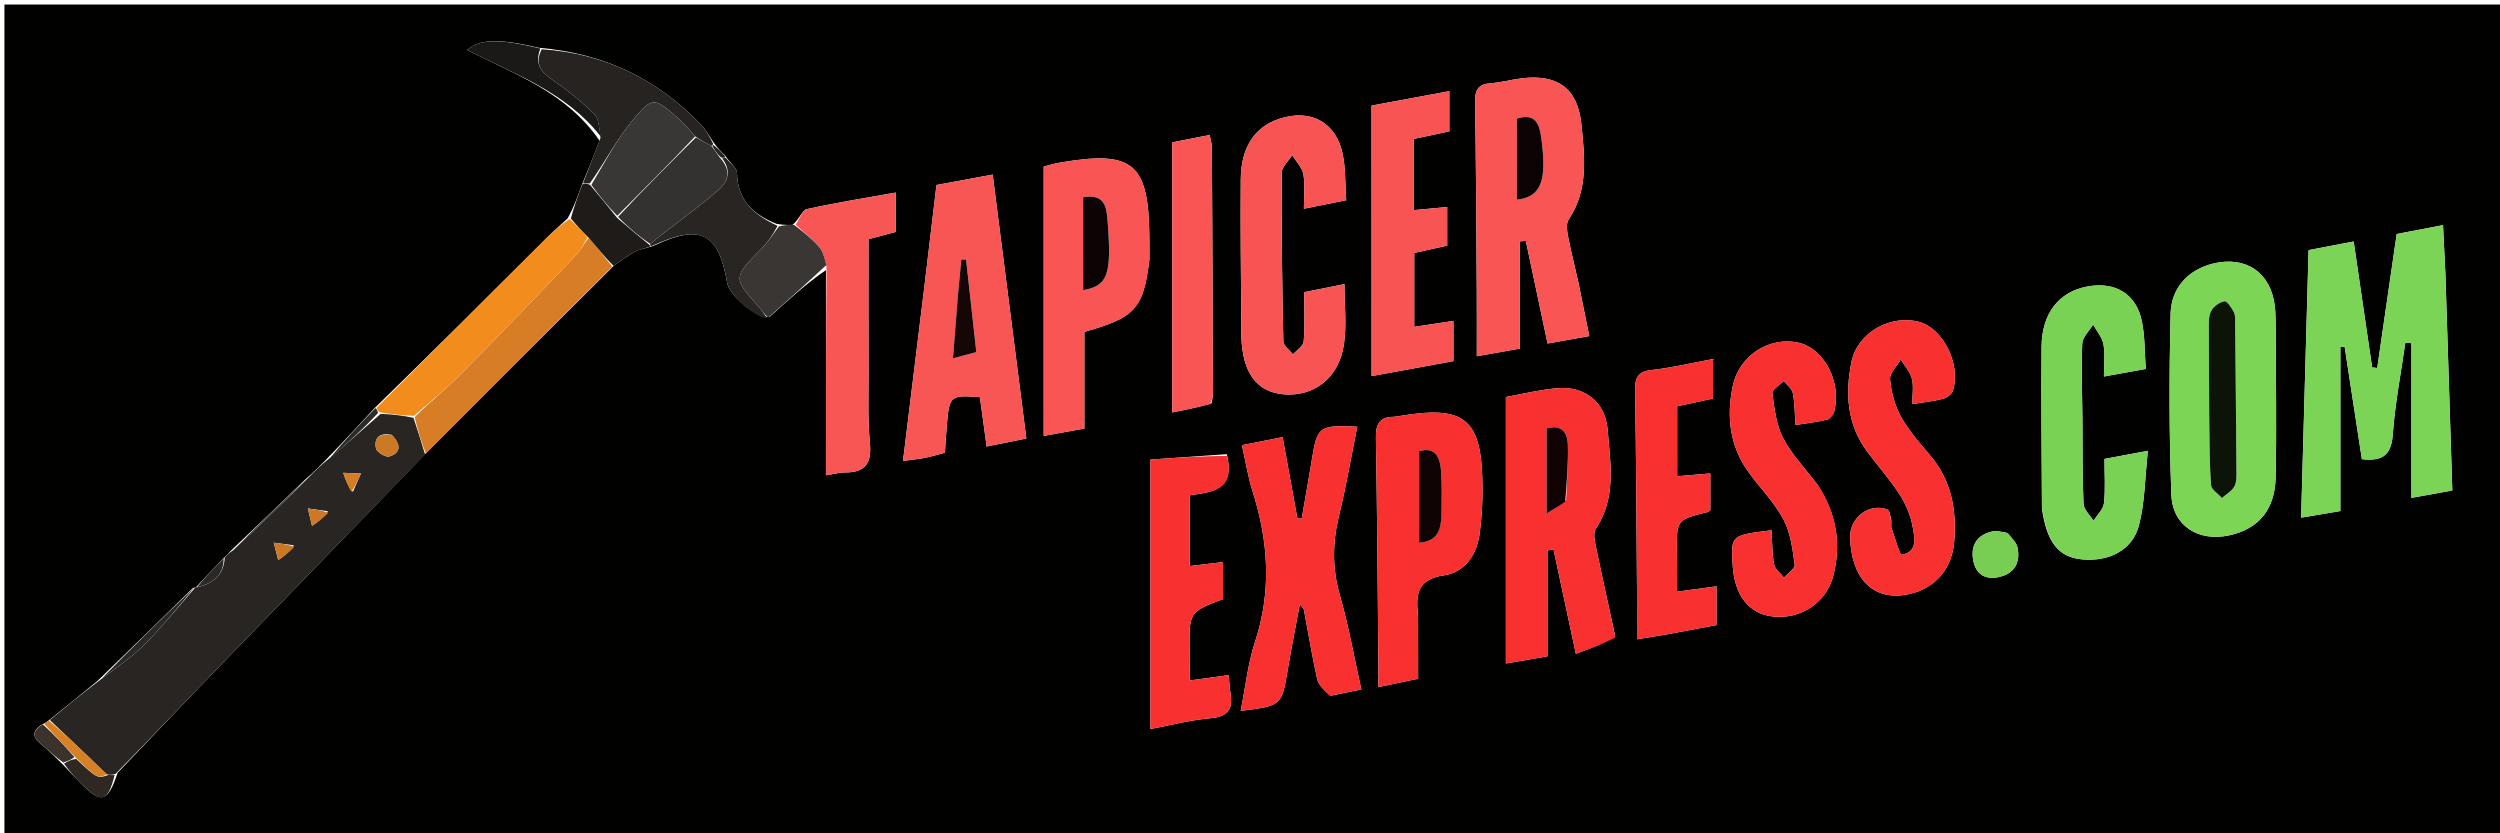
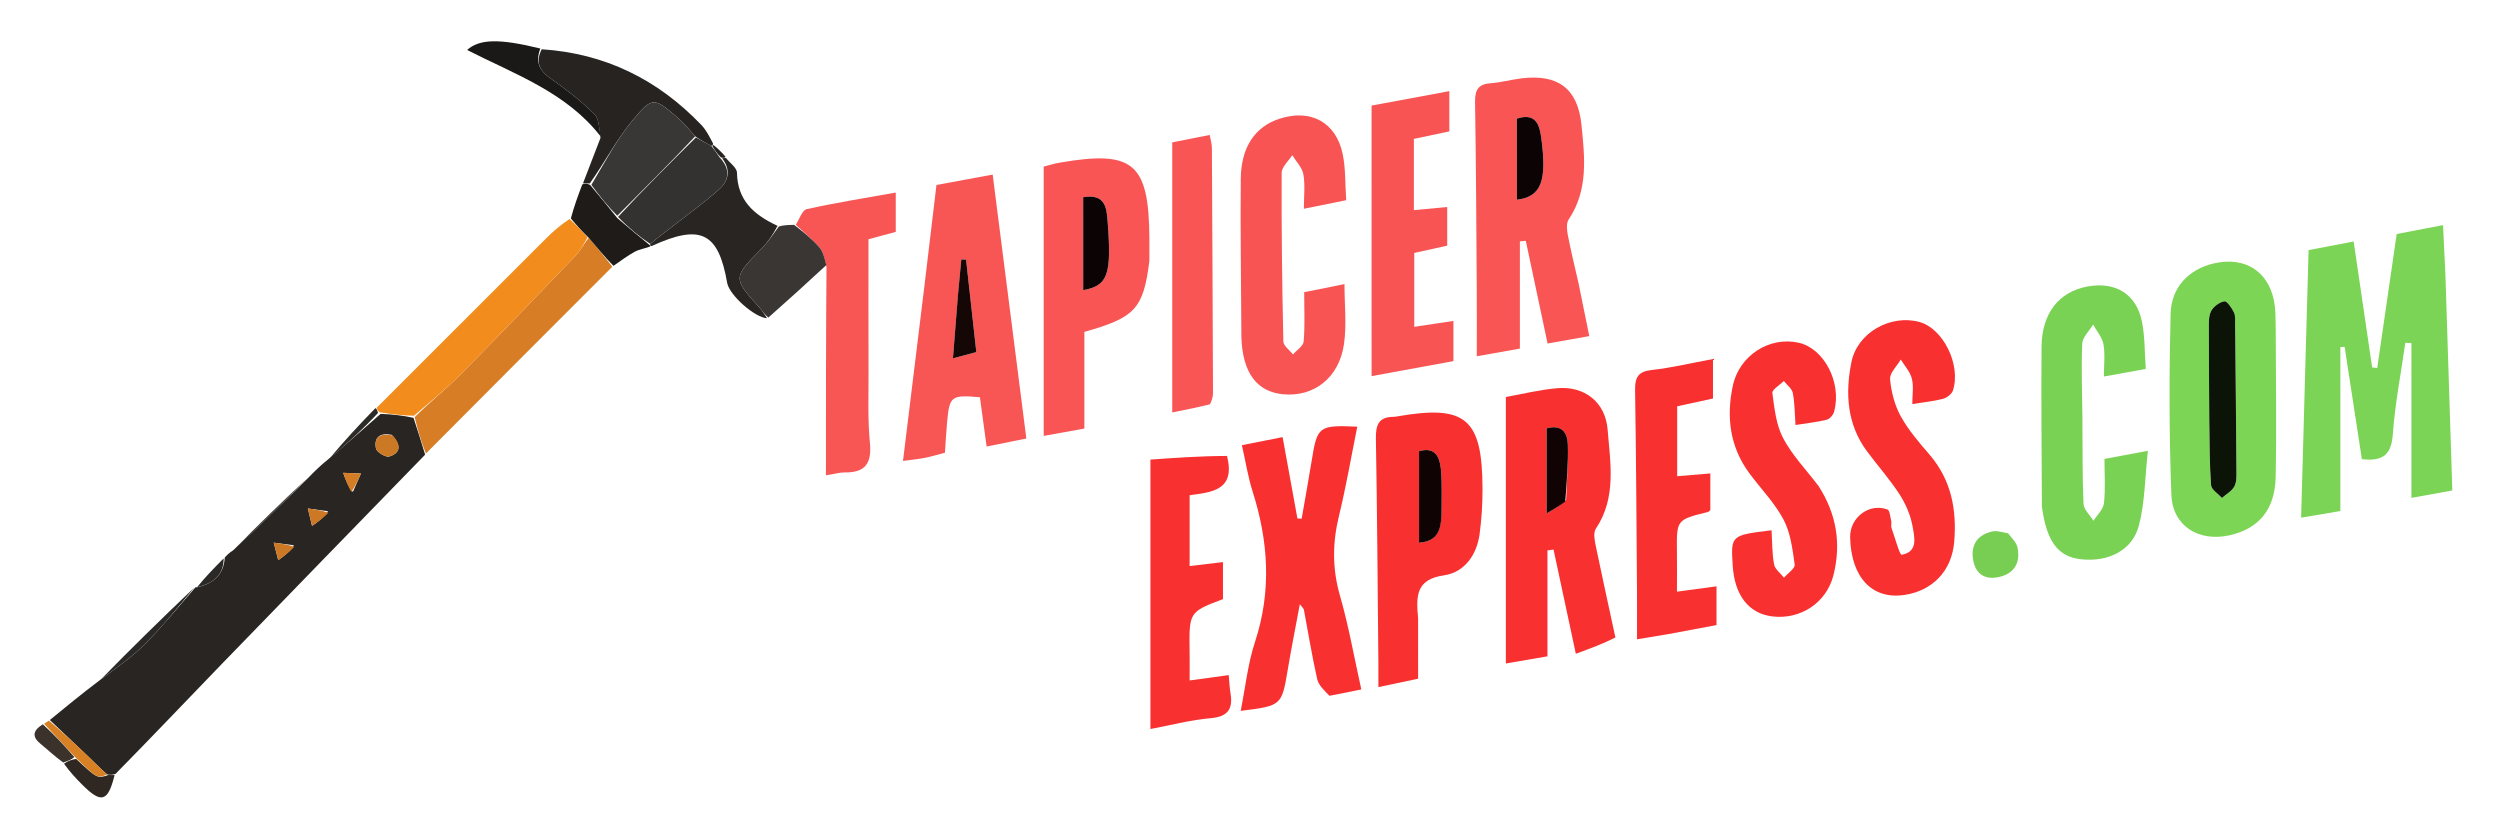
<svg xmlns="http://www.w3.org/2000/svg" version="1.1" id="Layer_1" x="0px" y="0px" width="100%" viewBox="0 0 600 200" enable-background="new 0 0 600 200" xml:space="preserve">
-   <path fill="#010100" opacity="1" stroke="none" d=" M393,201   C262.041,201 131.582,201 1.061,201   C1.061,134.395 1.061,67.79 1.061,1.092   C200.876,1.092 400.752,1.092 600.814,1.092   C600.814,67.666 600.814,134.333 600.814,201   C531.79,201 462.645,201 393,201  M9.964,173.946   C7.786,175.39 7.673,176.856 9.764,178.552   C11.528,179.983 13.165,181.57 15.227,183.647   C16.727,185.206 18.202,186.79 19.73,188.32   C24.328,192.926 25.91,192.468 28.227,185.481   C36.504,176.825 44.736,168.126 53.066,159.522   C69.359,142.694 85.707,125.917 102.414,108.566   C117.262,93.712 132.111,78.858 147.504,63.595   C149.117,62.517 150.664,61.316 152.367,60.405   C153.485,59.807 154.828,59.629 156.776,59.032   C168.179,53.654 172.415,55.77 174.521,67.896   C175.028,70.819 181.174,76.259 184.719,76.053   C189.184,71.997 193.649,67.942 198.224,64.833   C198.224,81.111 198.224,97.389 198.224,114.076   C200.491,113.712 201.602,113.368 202.708,113.384   C207.642,113.456 209.261,111.221 208.779,106.291   C208.23,100.674 208.467,94.977 208.447,89.314   C208.411,78.683 208.437,68.052 208.437,57.411   C210.795,56.78 212.988,56.192 214.979,55.659   C214.979,52.397 214.979,49.479 214.979,46.213   C207.585,47.539 200.544,48.652 193.601,50.2   C192.503,50.444 191.844,52.652 190.188,53.983   C189.129,53.998 188.07,54.012 186.379,53.723   C180.809,51.502 176.997,48.043 176.875,41.457   C176.852,40.255 175.147,39.084 173.999,37.283   C173.091,36.419 172.184,35.555 171.147,34.012   C170.212,32.66 169.438,31.153 168.315,29.98   C157.867,19.063 145.18,12.808 129.338,11.469   C119.785,9.222 115.124,9.334 112.097,11.994   C123.538,17.819 135.924,22.146 143.897,33.77   C142.57,37.182 141.243,40.593 139.577,44.532   C138.671,47.067 137.765,49.602 136.263,52.389   C134.565,53.96 132.813,55.477 131.176,57.11   C117.575,70.678 103.994,84.268 89.804,98.044   C86.136,102.011 82.468,105.978 78.279,110.286   C76.829,111.766 75.38,113.245 73.308,115.027   C67.467,120.664 61.625,126.301 55.346,132.237   C54.879,132.763 54.412,133.289 53.402,134.215   C51.246,136.457 49.09,138.699 47.007,140.969   C47.007,140.969 46.945,140.919 46.298,141.121   C38.837,148.425 31.375,155.729 23.389,163.421   C19.578,166.549 15.767,169.677 11.477,173.074   C11.18,173.287 10.884,173.499 9.964,173.946  M586.893,65.541   C586.71,61.805 586.527,58.069 586.329,54.03   C582.115,54.837 578.734,55.485 575.207,56.161   C573.627,67.037 572.081,77.676 570.535,88.316   C570.128,88.273 569.72,88.23 569.313,88.186   C567.851,78.217 566.388,68.248 564.878,57.956   C561.018,58.696 557.642,59.342 554.058,60.029   C553.462,81.393 552.873,102.497 552.267,124.241   C555.771,123.649 558.759,123.143 561.687,122.648   C561.687,109.21 561.687,96.252 561.687,83.294   C562.03,83.279 562.373,83.264 562.716,83.25   C564.111,92.345 565.506,101.44 566.849,110.198   C572.248,110.832 573.947,108.814 574.287,104.126   C574.819,96.805 576.238,89.547 577.281,82.263   C577.766,82.292 578.252,82.32 578.737,82.349   C578.737,94.574 578.737,106.799 578.737,119.486   C582.457,118.816 585.354,118.294 588.558,117.716   C588.004,100.437 587.46,83.48 586.893,65.541  M378.794,67.674   C377.943,63.947 377.012,60.235 376.288,56.484   C376.05,55.25 375.866,53.588 376.48,52.674   C381.265,45.556 380.325,37.625 379.544,29.91   C378.658,21.159 373.813,17.74 365.142,18.805   C362.669,19.109 360.233,19.795 357.757,19.974   C354.753,20.192 353.968,21.616 354.015,24.499   C354.258,39.648 354.321,54.801 354.425,69.952   C354.459,74.904 354.431,79.857 354.431,85.5   C358.209,84.83 361.208,84.298 364.772,83.666   C364.772,74.872 364.772,66.406 364.772,57.941   C365.245,57.89 365.718,57.839 366.191,57.788   C367.914,65.912 369.638,74.037 371.421,82.444   C374.98,81.811 378.028,81.268 381.427,80.662   C380.533,76.282 379.739,72.395 378.794,67.674  M387.636,152.594   C386.08,145.445 384.481,138.305 383.007,131.14   C382.722,129.756 382.342,127.881 382.999,126.897   C388.006,119.404 386.473,111.129 385.831,103.107   C385.301,96.499 380.285,92.608 373.755,93.164   C369.53,93.524 365.364,94.575 361.407,95.275   C361.407,116.784 361.407,137.72 361.407,159.234   C364.907,158.633 367.904,158.118 371.387,157.519   C371.387,148.73 371.387,140.413 371.387,132.095   C371.874,132.029 372.362,131.963 372.849,131.897   C374.575,139.96 376.3,148.023 378.201,156.906   C381.859,155.561 384.809,154.476 387.636,152.594  M546.17,78.628   C546.112,76.964 546.161,75.288 545.979,73.637   C545.076,65.48 539.064,61.311 531.11,63.267   C525.337,64.686 521.09,68.926 520.939,75.344   C520.597,89.816 520.575,104.318 521.133,118.78   C521.422,126.252 527.68,130.082 535,128.486   C541.996,126.961 545.984,122.394 546.154,114.571   C546.408,102.918 546.191,91.254 546.17,78.628  M221.809,69.134   C220.122,82.881 218.436,96.628 216.718,110.626   C219.11,110.296 220.605,110.164 222.067,109.867   C223.644,109.546 225.19,109.07 226.783,108.653   C226.964,106.047 227.085,103.729 227.293,101.42   C227.871,95.022 228.233,94.746 235.179,95.334   C235.696,99.131 236.221,102.987 236.79,107.165   C240.212,106.474 243.065,105.898 246.321,105.24   C243.61,83.99 240.95,63.134 238.24,41.898   C233.495,42.777 229.303,43.554 224.752,44.397   C223.791,52.438 222.846,60.34 221.809,69.134  M319.496,166.953   C321.747,166.489 323.998,166.024 326.714,165.464   C324.999,157.767 323.687,150.242 321.588,142.944   C319.726,136.47 319.775,130.269 321.354,123.801   C323.075,116.75 324.296,109.577 325.746,102.402   C316.49,101.992 316.144,102.284 314.804,110.568   C314.052,115.216 313.203,119.848 312.398,124.488   C312.058,124.47 311.718,124.452 311.378,124.435   C310.211,118.026 309.045,111.618 307.823,104.906   C304.368,105.593 301.36,106.19 298.054,106.847   C298.967,110.868 299.524,114.486 300.62,117.933   C304.44,129.947 305.209,141.871 301.196,154.075   C299.473,159.315 298.904,164.934 297.764,170.609   C307.651,169.368 307.61,169.361 309.085,160.569   C309.928,155.542 310.931,150.542 311.96,145.008   C312.605,145.858 312.882,146.061 312.928,146.307   C313.981,151.868 314.886,157.461 316.123,162.979   C316.452,164.444 317.789,165.684 319.496,166.953  M297.922,79.352   C297.925,79.852 297.918,80.352 297.933,80.851   C298.183,89.373 301.563,94.018 307.95,94.622   C315.31,95.318 321.357,90.712 322.548,82.634   C323.234,77.986 322.673,73.154 322.673,68.183   C319.313,68.857 316.27,69.469 313.006,70.124   C313.006,74.317 313.203,78.152 312.882,81.943   C312.789,83.047 311.216,84.026 310.321,85.062   C309.515,84.023 308.029,82.998 308.005,81.941   C307.708,68.459 307.54,54.973 307.598,41.488   C307.604,40.067 309.253,38.652 310.14,37.235   C311.07,38.763 312.518,40.2 312.811,41.842   C313.264,44.39 312.93,47.078 312.93,50.099   C316.537,49.371 319.577,48.757 323.088,48.048   C322.818,44.137 322.974,40.441 322.236,36.932   C320.628,29.298 314.535,26.073 307.085,28.494   C301.217,30.402 297.863,35.268 297.787,42.926   C297.669,54.746 297.858,66.568 297.922,79.352  M453.925,124.783   C453.625,123.919 453.538,122.486 452.992,122.281   C448.6,120.638 443.92,124.221 444.034,128.978   C444.264,138.586 449.302,143.937 457.04,142.792   C463.845,141.785 468.422,136.998 469.008,130.063   C469.66,122.337 468.318,115.174 463.046,109.061   C460.551,106.167 457.997,103.206 456.171,99.89   C454.71,97.236 453.885,94.036 453.62,91.005   C453.489,89.518 455.269,87.863 456.184,86.284   C457.107,87.805 458.431,89.225 458.847,90.873   C459.312,92.716 458.953,94.766 458.953,96.977   C461.812,96.515 464.132,96.3 466.35,95.704   C467.276,95.456 468.446,94.545 468.718,93.686   C470.68,87.476 466.306,78.785 460.614,77.259   C453.738,75.415 445.783,79.796 444.344,86.899   C442.826,94.396 443.263,101.861 448.116,108.368   C450.703,111.837 453.604,115.095 455.94,118.72   C457.417,121.014 458.561,123.733 459.033,126.406   C459.482,128.951 460.378,132.48 456.382,133.141   C455.935,133.215 454.757,128.944 453.95,126.677   C453.844,126.381 453.933,126.016 453.925,124.783  M436.224,116.353   C433.408,112.644 430.077,109.205 427.942,105.139   C426.265,101.946 425.857,98.004 425.367,94.331   C425.257,93.507 427.152,92.415 428.124,91.446   C428.872,92.401 430.069,93.269 430.276,94.33   C430.742,96.72 430.718,99.205 430.919,102.002   C433.62,101.572 436.079,101.313 438.454,100.72   C439.175,100.54 440.002,99.527 440.209,98.745   C442.049,91.771 437.771,83.61 431.672,82.249   C424.694,80.692 417.437,85.274 415.879,92.585   C414.295,100.018 415.133,107.165 419.779,113.49   C422.535,117.243 425.905,120.648 428.055,124.71   C429.745,127.904 430.208,131.833 430.724,135.505   C430.851,136.413 429.064,137.589 428.157,138.642   C427.329,137.583 425.991,136.618 425.775,135.447   C425.284,132.775 425.342,130.002 425.177,127.265   C415.392,128.459 415.392,128.459 415.847,135.73   C416.292,142.86 419.685,147.233 425.317,147.935   C432.092,148.779 438.389,144.681 440.047,137.976   C441.884,130.551 440.841,123.461 436.224,116.353  M275.865,62.191   C275.861,60.529 275.864,58.866 275.853,57.203   C275.733,39.14 272.019,35.99 254.372,39.027   C252.946,39.273 251.555,39.714 250.488,39.98   C250.488,61.628 250.488,82.844 250.488,104.616   C254.06,103.972 257.055,103.431 260.251,102.854   C260.251,94.767 260.251,87.163 260.251,79.65   C272.454,76.216 274.395,74.126 275.865,62.191  M490.069,122.09   C491.209,130.101 493.993,133.667 499.554,134.238   C506.065,134.907 511.794,132.079 513.346,126.091   C514.79,120.519 514.791,114.573 515.493,108.195   C511.197,108.996 508.283,109.54 505.072,110.139   C505.072,113.825 505.329,117.33 504.952,120.765   C504.789,122.247 503.314,123.586 502.435,124.989   C501.6,123.629 500.102,122.298 500.042,120.904   C499.746,114.094 499.84,107.268 499.783,100.448   C499.734,94.459 499.48,88.463 499.736,82.488   C499.803,80.923 501.432,79.425 502.344,77.897   C503.208,79.468 504.526,80.958 504.829,82.632   C505.258,85.003 504.938,87.51 504.938,90.365   C508.493,89.72 511.394,89.195 514.99,88.543   C514.692,84.565 514.799,80.734 514.044,77.082   C512.691,70.526 507.665,67.531 500.991,68.76   C494.146,70.021 490.043,75.164 489.97,83.244   C489.856,95.885 490.007,108.529 490.069,122.09  M340.338,147.871   C339.82,142.985 339.863,139.041 346.549,138.082   C351.445,137.379 354.419,133.23 355.106,128.156   C355.594,124.549 355.819,120.878 355.805,117.236   C355.742,100.41 351.769,97.084 335.398,99.924   C335.071,99.981 334.738,100.037 334.407,100.039   C330.897,100.066 330.159,101.985 330.215,105.215   C330.526,123.187 330.638,141.164 330.813,159.139   C330.831,160.926 330.816,162.714 330.816,164.904   C334.498,164.127 337.492,163.495 340.351,162.891   C340.351,157.771 340.351,153.283 340.338,147.871  M329.18,66.499   C329.18,74.249 329.18,81.999 329.18,90.267   C336.333,88.956 342.492,87.828 348.824,86.667   C348.824,83.35 348.824,80.274 348.824,77.023   C345.59,77.509 342.674,77.947 339.42,78.437   C339.42,72.23 339.42,66.518 339.42,60.709   C342.285,60.072 344.848,59.503 347.33,58.951   C347.33,55.7 347.33,52.798 347.33,49.68   C344.4,49.955 341.852,50.194 339.33,50.431   C339.33,44.421 339.33,38.833 339.33,33.336   C342.411,32.681 345.141,32.1 347.841,31.527   C347.841,28.188 347.841,25.163 347.841,21.875   C341.377,23.074 335.369,24.188 329.173,25.337   C329.173,38.898 329.173,52.199 329.18,66.499  M400.68,152.134   C404.538,151.41 408.396,150.686 411.962,150.017   C411.962,146.597 411.962,143.844 411.962,140.716   C408.81,141.143 406.061,141.515 402.471,142.001   C402.471,138.623 402.502,135.515 402.465,132.409   C402.373,124.741 402.362,124.745 409.857,122.884   C410.135,122.815 410.355,122.516 410.482,122.418   C410.482,119.42 410.482,116.546 410.482,113.626   C407.644,113.863 405.229,114.065 402.524,114.292   C402.524,108.385 402.524,102.978 402.524,97.509   C405.563,96.85 408.306,96.255 411.116,95.646   C411.116,92.512 411.116,89.501 411.116,86.166   C405.887,87.135 401.192,88.272 396.429,88.795   C393.138,89.156 392.372,90.575 392.421,93.629   C392.675,109.621 392.754,125.616 392.879,141.61   C392.909,145.408 392.883,149.206 392.883,153.429   C395.604,152.983 397.708,152.639 400.68,152.134  M294.426,108.999   C288.13,109.446 281.834,109.892 276.102,110.299   C276.102,132.715 276.102,153.71 276.102,174.962   C281.328,173.982 285.862,172.764 290.466,172.378   C294.633,172.028 295.973,170.235 295.318,166.357   C295.084,164.975 295.038,163.561 294.893,162.022   C291.725,162.458 288.994,162.834 285.509,163.314   C285.509,160.684 285.536,158.571 285.505,156.46   C285.364,146.881 285.359,146.881 293.513,143.787   C293.513,140.884 293.513,138.003 293.513,134.902   C290.685,135.237 288.269,135.523 285.51,135.85   C285.51,130.095 285.51,124.681 285.51,118.855   C290.677,118.128 296.604,117.791 294.426,108.999  M290.777,96.797   C290.896,95.983 291.122,95.168 291.119,94.354   C291.052,74.716 290.967,55.078 290.853,35.44   C290.848,34.533 290.55,33.628 290.328,32.386   C286.996,33.047 284.002,33.642 281.335,34.171   C281.335,56.019 281.335,77.269 281.335,98.984   C284.542,98.347 287.281,97.802 290.777,96.797  M481.595,127.834   C480.471,127.716 479.285,127.308 478.234,127.534   C474.56,128.324 472.916,130.788 473.567,134.451   C474.164,137.806 476.443,139.224 479.743,138.485   C483.453,137.655 484.929,135.077 484.21,131.449   C483.976,130.268 482.938,129.247 481.595,127.834  z" />
  <path fill="#7BD455" opacity="1" stroke="none" d=" M586.904,66.032   C587.46,83.48 588.004,100.437 588.558,117.716   C585.354,118.294 582.457,118.816 578.737,119.486   C578.737,106.799 578.737,94.574 578.737,82.349   C578.252,82.32 577.766,82.292 577.281,82.263   C576.238,89.547 574.819,96.805 574.287,104.126   C573.947,108.814 572.248,110.832 566.849,110.198   C565.506,101.44 564.111,92.345 562.716,83.25   C562.373,83.264 562.03,83.279 561.687,83.294   C561.687,96.252 561.687,109.21 561.687,122.648   C558.759,123.143 555.771,123.649 552.267,124.241   C552.873,102.497 553.462,81.393 554.058,60.029   C557.642,59.342 561.018,58.696 564.878,57.956   C566.388,68.248 567.851,78.217 569.313,88.186   C569.72,88.23 570.128,88.273 570.535,88.316   C572.081,77.676 573.627,67.037 575.207,56.161   C578.734,55.485 582.115,54.837 586.329,54.03   C586.527,58.069 586.71,61.805 586.904,66.032  z" />
  <path fill="#292522" opacity="1" stroke="none" d=" M53.945,133.815   C54.412,133.289 54.879,132.763 55.944,132.077   C62.338,126.186 68.134,120.455 73.93,114.724   C75.38,113.245 76.829,111.766 78.918,110.102   C83.354,106.436 87.152,102.956 91.353,99.329   C94.19,99.442 96.624,99.701 99.245,100.282   C100.298,103.442 101.165,106.281 102.031,109.119   C85.707,125.917 69.359,142.694 53.066,159.522   C44.736,168.126 36.504,176.825 27.715,185.745   C26.8,186.008 26.397,186.007 25.69,185.867   C23.972,184.325 22.577,182.903 21.139,181.526   C18.09,178.607 15.018,175.711 11.956,172.805   C15.767,169.677 19.578,166.549 24.018,163.188   C28.063,160.172 31.745,157.652 34.831,154.541   C39.104,150.233 42.929,145.481 46.945,140.919   C46.945,140.919 47.007,140.969 47.337,140.938   C51.397,139.993 53.702,137.817 53.945,133.815  M93.977,104.351   C91.271,103.798 89.685,104.914 90.235,107.631   C90.411,108.504 92.559,109.81 93.409,109.562   C96.029,108.796 96.451,106.92 93.977,104.351  M70.543,130.873   C68.926,130.662 67.309,130.45 65.693,130.239   C66.054,131.638 66.415,133.038 66.776,134.437   C68.105,133.486 69.433,132.535 70.543,130.873  M84.695,118.067   C85.338,116.592 85.981,115.117 86.624,113.641   C85.206,113.587 83.789,113.532 82.371,113.477   C82.897,114.993 83.422,116.51 84.695,118.067  M78.726,122.703   C77.11,122.479 75.494,122.255 73.878,122.032   C74.216,123.424 74.553,124.816 74.89,126.208   C76.229,125.282 77.569,124.356 78.726,122.703  z" />
  <path fill="#F95555" opacity="1" stroke="none" d=" M378.869,68.09   C379.739,72.395 380.533,76.282 381.427,80.662   C378.028,81.268 374.98,81.811 371.421,82.444   C369.638,74.037 367.914,65.912 366.191,57.788   C365.718,57.839 365.245,57.89 364.772,57.941   C364.772,66.406 364.772,74.872 364.772,83.666   C361.208,84.298 358.209,84.83 354.431,85.5   C354.431,79.857 354.459,74.904 354.425,69.952   C354.321,54.801 354.258,39.648 354.015,24.499   C353.968,21.616 354.753,20.192 357.757,19.974   C360.233,19.795 362.669,19.109 365.142,18.805   C373.813,17.74 378.658,21.159 379.544,29.91   C380.325,37.625 381.265,45.556 376.48,52.674   C375.866,53.588 376.05,55.25 376.288,56.484   C377.012,60.235 377.943,63.947 378.869,68.09  M364.056,36.553   C364.056,40.327 364.056,44.102 364.056,47.928   C369.948,47.229 371.314,43.44 369.881,32.917   C369.457,29.799 368.485,27.037 364.049,28.471   C364.049,30.963 364.049,33.279 364.056,36.553  z" />
  <path fill="#F93030" opacity="1" stroke="none" d=" M387.697,152.993   C384.809,154.476 381.859,155.561 378.201,156.906   C376.3,148.023 374.575,139.96 372.849,131.897   C372.362,131.963 371.874,132.029 371.387,132.095   C371.387,140.413 371.387,148.73 371.387,157.519   C367.904,158.118 364.907,158.633 361.407,159.234   C361.407,137.72 361.407,116.784 361.407,95.275   C365.364,94.575 369.53,93.524 373.755,93.164   C380.285,92.608 385.301,96.499 385.831,103.107   C386.473,111.129 388.006,119.404 382.999,126.897   C382.342,127.881 382.722,129.756 383.007,131.14   C384.481,138.305 386.08,145.445 387.697,152.993  M375.864,120.031   C376.03,115.571 376.414,111.105 376.28,106.654   C376.2,103.959 374.939,101.769 371.192,102.806   C371.192,109.334 371.192,115.856 371.192,123.226   C373.034,122.138 374.243,121.425 375.864,120.031  z" />
  <path fill="#7CD555" opacity="1" stroke="none" d=" M546.172,79.112   C546.191,91.254 546.408,102.918 546.154,114.571   C545.984,122.394 541.996,126.961 535,128.486   C527.68,130.082 521.422,126.252 521.133,118.78   C520.575,104.318 520.597,89.816 520.939,75.344   C521.09,68.926 525.337,64.686 531.11,63.267   C539.064,61.311 545.076,65.48 545.979,73.637   C546.161,75.288 546.112,76.964 546.172,79.112  M530.23,101.493   C530.332,106.474 530.279,111.467 530.657,116.428   C530.74,117.515 532.354,118.486 533.263,119.511   C534.292,118.598 535.649,117.859 536.256,116.721   C536.832,115.64 536.75,114.14 536.741,112.826   C536.666,101.192 536.548,89.558 536.425,77.925   C536.415,76.931 536.548,75.81 536.143,74.978   C535.621,73.908 534.474,72.209 533.86,72.315   C532.661,72.52 531.229,73.577 530.664,74.678   C530.032,75.908 530.13,77.577 530.128,79.055   C530.119,86.202 530.184,93.349 530.23,101.493  z" />
  <path fill="#F85555" opacity="1" stroke="none" d=" M221.855,68.688   C222.846,60.34 223.791,52.438 224.752,44.397   C229.303,43.554 233.495,42.777 238.24,41.898   C240.95,63.134 243.61,83.99 246.321,105.24   C243.065,105.898 240.212,106.474 236.79,107.165   C236.221,102.987 235.696,99.131 235.179,95.334   C228.233,94.746 227.871,95.022 227.293,101.42   C227.085,103.729 226.964,106.047 226.783,108.653   C225.19,109.07 223.644,109.546 222.067,109.867   C220.605,110.164 219.11,110.296 216.718,110.626   C218.436,96.628 220.122,82.881 221.855,68.688  M229.885,71.274   C229.506,76.011 229.127,80.747 228.707,85.995   C231.012,85.383 232.531,84.98 234.318,84.506   C233.474,76.889 232.667,69.6 231.859,62.312   C231.476,62.296 231.093,62.28 230.71,62.265   C230.452,64.964 230.193,67.663 229.885,71.274  z" />
  <path fill="#F83030" opacity="1" stroke="none" d=" M319.079,166.99   C317.789,165.684 316.452,164.444 316.123,162.979   C314.886,157.461 313.981,151.868 312.928,146.307   C312.882,146.061 312.605,145.858 311.96,145.008   C310.931,150.542 309.928,155.542 309.085,160.569   C307.61,169.361 307.651,169.368 297.764,170.609   C298.904,164.934 299.473,159.315 301.196,154.075   C305.209,141.871 304.44,129.947 300.62,117.933   C299.524,114.486 298.967,110.868 298.054,106.847   C301.36,106.19 304.368,105.593 307.823,104.906   C309.045,111.618 310.211,118.026 311.378,124.435   C311.718,124.452 312.058,124.47 312.398,124.488   C313.203,119.848 314.052,115.216 314.804,110.568   C316.144,102.284 316.49,101.992 325.746,102.402   C324.296,109.577 323.075,116.75 321.354,123.801   C319.775,130.269 319.726,136.47 321.588,142.944   C323.687,150.242 324.999,157.767 326.714,165.464   C323.998,166.024 321.747,166.489 319.079,166.99  z" />
  <path fill="#F85454" opacity="1" stroke="none" d=" M297.92,78.871   C297.858,66.568 297.669,54.746 297.787,42.926   C297.863,35.268 301.217,30.402 307.085,28.494   C314.535,26.073 320.628,29.298 322.236,36.932   C322.974,40.441 322.818,44.137 323.088,48.048   C319.577,48.757 316.537,49.371 312.93,50.099   C312.93,47.078 313.264,44.39 312.811,41.842   C312.518,40.2 311.07,38.763 310.14,37.235   C309.253,38.652 307.604,40.067 307.598,41.488   C307.54,54.973 307.708,68.459 308.005,81.941   C308.029,82.998 309.515,84.023 310.321,85.062   C311.216,84.026 312.789,83.047 312.882,81.943   C313.203,78.152 313.006,74.317 313.006,70.124   C316.27,69.469 319.313,68.857 322.673,68.183   C322.673,73.154 323.234,77.986 322.548,82.634   C321.357,90.712 315.31,95.318 307.95,94.622   C301.563,94.018 298.183,89.373 297.933,80.851   C297.918,80.352 297.925,79.852 297.92,78.871  z" />
  <path fill="#F83030" opacity="1" stroke="none" d=" M453.928,125.233   C453.933,126.016 453.844,126.381 453.95,126.677   C454.757,128.944 455.935,133.215 456.382,133.141   C460.378,132.48 459.482,128.951 459.033,126.406   C458.561,123.733 457.417,121.014 455.94,118.72   C453.604,115.095 450.703,111.837 448.116,108.368   C443.263,101.861 442.826,94.396 444.344,86.899   C445.783,79.796 453.738,75.415 460.614,77.259   C466.306,78.785 470.68,87.476 468.718,93.686   C468.446,94.545 467.276,95.456 466.35,95.704   C464.132,96.3 461.812,96.515 458.953,96.977   C458.953,94.766 459.312,92.716 458.847,90.873   C458.431,89.225 457.107,87.805 456.184,86.284   C455.269,87.863 453.489,89.518 453.62,91.005   C453.885,94.036 454.71,97.236 456.171,99.89   C457.997,103.206 460.551,106.167 463.046,109.061   C468.318,115.174 469.66,122.337 469.008,130.063   C468.422,136.998 463.845,141.785 457.04,142.792   C449.302,143.937 444.264,138.586 444.034,128.978   C443.92,124.221 448.6,120.638 452.992,122.281   C453.538,122.486 453.625,123.919 453.928,125.233  z" />
  <path fill="#F93030" opacity="1" stroke="none" d=" M436.448,116.645   C440.841,123.461 441.884,130.551 440.047,137.976   C438.389,144.681 432.092,148.779 425.317,147.935   C419.685,147.233 416.292,142.86 415.847,135.73   C415.392,128.459 415.392,128.459 425.177,127.265   C425.342,130.002 425.284,132.775 425.775,135.447   C425.991,136.618 427.329,137.583 428.157,138.642   C429.064,137.589 430.851,136.413 430.724,135.505   C430.208,131.833 429.745,127.904 428.055,124.71   C425.905,120.648 422.535,117.243 419.779,113.49   C415.133,107.165 414.295,100.018 415.879,92.585   C417.437,85.274 424.694,80.692 431.672,82.249   C437.771,83.61 442.049,91.771 440.209,98.745   C440.002,99.527 439.175,100.54 438.454,100.72   C436.079,101.313 433.62,101.572 430.919,102.002   C430.718,99.205 430.742,96.72 430.276,94.33   C430.069,93.269 428.872,92.401 428.124,91.446   C427.152,92.415 425.257,93.507 425.367,94.331   C425.857,98.004 426.265,101.946 427.942,105.139   C430.077,109.205 433.408,112.644 436.448,116.645  z" />
  <path fill="#F95555" opacity="1" stroke="none" d=" M275.851,62.647   C274.395,74.126 272.454,76.216 260.251,79.65   C260.251,87.163 260.251,94.767 260.251,102.854   C257.055,103.431 254.06,103.972 250.488,104.616   C250.488,82.844 250.488,61.628 250.488,39.98   C251.555,39.714 252.946,39.273 254.372,39.027   C272.019,35.99 275.733,39.14 275.853,57.203   C275.864,58.866 275.861,60.529 275.851,62.647  M259.967,53.655   C259.967,58.961 259.967,64.266 259.967,69.639   C265.92,68.548 266.831,65.956 265.823,53.056   C265.576,49.906 265.285,46.426 259.963,47.332   C259.963,49.123 259.963,50.916 259.967,53.655  z" />
  <path fill="#7AD254" opacity="1" stroke="none" d=" M490.057,121.631   C490.007,108.529 489.856,95.885 489.97,83.244   C490.043,75.164 494.146,70.021 500.991,68.76   C507.665,67.531 512.691,70.526 514.044,77.082   C514.799,80.734 514.692,84.565 514.99,88.543   C511.394,89.195 508.493,89.72 504.938,90.365   C504.938,87.51 505.258,85.003 504.829,82.632   C504.526,80.958 503.208,79.468 502.344,77.897   C501.432,79.425 499.803,80.923 499.736,82.488   C499.48,88.463 499.734,94.459 499.783,100.448   C499.84,107.268 499.746,114.094 500.042,120.904   C500.102,122.298 501.6,123.629 502.435,124.989   C503.314,123.586 504.789,122.247 504.952,120.765   C505.329,117.33 505.072,113.825 505.072,110.139   C508.283,109.54 511.197,108.996 515.493,108.195   C514.791,114.573 514.79,120.519 513.346,126.091   C511.794,132.079 506.065,134.907 499.554,134.238   C493.993,133.667 491.209,130.101 490.057,121.631  z" />
  <path fill="#F93030" opacity="1" stroke="none" d=" M340.344,148.334   C340.351,153.283 340.351,157.771 340.351,162.891   C337.492,163.495 334.498,164.127 330.816,164.904   C330.816,162.714 330.831,160.926 330.813,159.139   C330.638,141.164 330.526,123.187 330.215,105.215   C330.159,101.985 330.897,100.066 334.407,100.039   C334.738,100.037 335.071,99.981 335.398,99.924   C351.769,97.084 355.742,100.41 355.805,117.236   C355.819,120.878 355.594,124.549 355.106,128.156   C354.419,133.23 351.445,137.379 346.549,138.082   C339.863,139.041 339.82,142.985 340.344,148.334  M345.981,123.138   C345.952,119.647 346.136,116.137 345.828,112.671   C345.561,109.659 344.395,107.14 340.566,108.299   C340.566,115.685 340.566,122.853 340.566,130.258   C345.025,129.923 345.799,127.228 345.981,123.138  z" />
  <path fill="#F85454" opacity="1" stroke="none" d=" M329.177,65.999   C329.173,52.199 329.173,38.898 329.173,25.337   C335.369,24.188 341.377,23.074 347.841,21.875   C347.841,25.163 347.841,28.188 347.841,31.527   C345.141,32.1 342.411,32.681 339.33,33.336   C339.33,38.833 339.33,44.421 339.33,50.431   C341.852,50.194 344.4,49.955 347.33,49.68   C347.33,52.798 347.33,55.7 347.33,58.951   C344.848,59.503 342.285,60.072 339.42,60.709   C339.42,66.518 339.42,72.23 339.42,78.437   C342.674,77.947 345.59,77.509 348.824,77.023   C348.824,80.274 348.824,83.35 348.824,86.667   C342.492,87.828 336.333,88.956 329.18,90.267   C329.18,81.999 329.18,74.249 329.177,65.999  z" />
  <path fill="#F93030" opacity="1" stroke="none" d=" M400.246,152.214   C397.708,152.639 395.604,152.983 392.883,153.429   C392.883,149.206 392.909,145.408 392.879,141.61   C392.754,125.616 392.675,109.621 392.421,93.629   C392.372,90.575 393.138,89.156 396.429,88.795   C401.192,88.272 405.887,87.135 411.116,86.166   C411.116,89.501 411.116,92.512 411.116,95.646   C408.306,96.255 405.563,96.85 402.524,97.509   C402.524,102.978 402.524,108.385 402.524,114.292   C405.229,114.065 407.644,113.863 410.482,113.626   C410.482,116.546 410.482,119.42 410.482,122.418   C410.355,122.516 410.135,122.815 409.857,122.884   C402.362,124.745 402.373,124.741 402.465,132.409   C402.502,135.515 402.471,138.623 402.471,142.001   C406.061,141.515 408.81,141.143 411.962,140.716   C411.962,143.844 411.962,146.597 411.962,150.017   C408.396,150.686 404.538,151.41 400.246,152.214  z" />
  <path fill="#F93030" opacity="1" stroke="none" d=" M294.481,109.426   C296.604,117.791 290.677,118.128 285.51,118.855   C285.51,124.681 285.51,130.095 285.51,135.85   C288.269,135.523 290.685,135.237 293.513,134.902   C293.513,138.003 293.513,140.884 293.513,143.787   C285.359,146.881 285.364,146.881 285.505,156.46   C285.536,158.571 285.509,160.684 285.509,163.314   C288.994,162.834 291.725,162.458 294.893,162.022   C295.038,163.561 295.084,164.975 295.318,166.357   C295.973,170.235 294.633,172.028 290.466,172.378   C285.862,172.764 281.328,173.982 276.102,174.962   C276.102,153.71 276.102,132.715 276.102,110.299   C281.834,109.892 288.13,109.446 294.481,109.426  z" />
  <path fill="#F85555" opacity="1" stroke="none" d=" M190.981,53.952   C191.844,52.652 192.503,50.444 193.601,50.2   C200.544,48.652 207.585,47.539 214.979,46.213   C214.979,49.479 214.979,52.397 214.979,55.659   C212.988,56.192 210.795,56.78 208.437,57.411   C208.437,68.052 208.411,78.683 208.447,89.314   C208.467,94.977 208.23,100.674 208.779,106.291   C209.261,111.221 207.642,113.456 202.708,113.384   C201.602,113.368 200.491,113.712 198.224,114.076   C198.224,97.389 198.224,81.111 198.361,64.102   C197.898,62.015 197.567,60.426 196.639,59.354   C194.939,57.392 192.887,55.736 190.981,53.952  z" />
  <path fill="#FA5555" opacity="1" stroke="none" d=" M290.399,97.027   C287.281,97.802 284.542,98.347 281.335,98.984   C281.335,77.269 281.335,56.019 281.335,34.171   C284.002,33.642 286.996,33.047 290.328,32.386   C290.55,33.628 290.848,34.533 290.853,35.44   C290.967,55.078 291.052,74.716 291.119,94.354   C291.122,95.168 290.896,95.983 290.399,97.027  z" />
  <path fill="#D67D26" opacity="1" stroke="none" d=" M102.222,108.843   C101.165,106.281 100.298,103.442 99.524,100.108   C103.219,96.427 107.015,93.431 110.39,90.02   C119.832,80.476 129.124,70.784 138.403,61.082   C139.505,59.929 140.157,58.345 141.321,57.1   C143.403,59.494 145.181,61.749 146.96,64.004   C132.111,78.858 117.262,93.712 102.222,108.843  z" />
  <path fill="#F18C1D" opacity="1" stroke="none" d=" M141.017,56.961   C140.157,58.345 139.505,59.929 138.403,61.082   C129.124,70.784 119.832,80.476 110.39,90.02   C107.015,93.431 103.219,96.427 99.337,99.786   C96.624,99.701 94.19,99.442 91.138,98.95   C90.483,98.428 90.445,98.14 90.408,97.852   C103.994,84.268 117.575,70.678 131.176,57.11   C132.813,55.477 134.565,53.96 136.708,52.553   C138.441,54.132 139.729,55.546 141.017,56.961  z" />
  <path fill="#272321" opacity="1" stroke="none" d=" M139.916,44.004   C141.243,40.593 142.57,37.182 144.116,33.112   C143.79,30.711 143.755,28.442 142.603,27.327   C139.414,24.242 135.901,21.432 132.242,18.912   C129.431,16.976 128.465,14.912 130.009,11.824   C145.18,12.808 157.867,19.063 168.315,29.98   C169.438,31.153 170.212,32.66 171.133,34.44   C171.119,34.868 170.963,35.036 170.655,34.957   C169.239,34.248 168.13,33.619 166.843,32.707   C165.294,30.99 164.033,29.427 162.532,28.144   C156.998,23.412 156.596,23.137 151.892,28.777   C148.025,33.414 145.18,38.903 141.554,44.013   C140.79,44.01 140.353,44.007 139.916,44.004  z" />
  <path fill="#282523" opacity="1" stroke="none" d=" M184.1,76.376   C181.174,76.259 175.028,70.819 174.521,67.896   C172.415,55.77 168.179,53.654 156.402,59.047   C156.028,59.062 155.978,58.868 156.082,58.553   C157.982,56.898 159.803,55.589 161.571,54.211   C165.295,51.309 169.138,48.534 172.648,45.39   C174.995,43.288 175.346,40.581 173.302,37.979   C173.811,37.937 174.015,37.918 174.219,37.899   C175.147,39.084 176.852,40.255 176.875,41.457   C176.997,48.043 180.809,51.502 186.609,54.203   C185.494,56.346 184.275,58.133 182.783,59.651   C175.861,66.694 175.842,66.66 182.374,73.95   C183.032,74.684 183.529,75.564 184.1,76.376  z" />
  <path fill="#393634" opacity="1" stroke="none" d=" M184.409,76.214   C183.529,75.564 183.032,74.684 182.374,73.95   C175.842,66.66 175.861,66.694 182.783,59.651   C184.275,58.133 185.494,56.346 186.925,54.355   C188.07,54.012 189.129,53.998 190.585,53.968   C192.887,55.736 194.939,57.392 196.639,59.354   C197.567,60.426 197.898,62.015 198.307,63.629   C193.649,67.942 189.184,71.997 184.409,76.214  z" />
  <path fill="#1B1917" opacity="1" stroke="none" d=" M129.674,11.646   C128.465,14.912 129.431,16.976 132.242,18.912   C135.901,21.432 139.414,24.242 142.603,27.327   C143.755,28.442 143.79,30.711 144.144,32.734   C135.924,22.146 123.538,17.819 112.097,11.994   C115.124,9.334 119.785,9.222 129.674,11.646  z" />
  <path fill="#1E1B19" opacity="1" stroke="none" d=" M139.747,44.268   C140.353,44.007 140.79,44.01 141.604,44.37   C143.976,47.172 145.971,49.617 148.148,52.34   C150.879,54.7 153.429,56.784 155.978,58.868   C155.978,58.868 156.028,59.062 156.049,59.163   C154.828,59.629 153.485,59.807 152.367,60.405   C150.664,61.316 149.117,62.517 147.232,63.8   C145.181,61.749 143.403,59.494 141.321,57.1   C139.729,55.546 138.441,54.132 137.005,52.427   C137.765,49.602 138.671,47.067 139.747,44.268  z" />
  <path fill="#77CE52" opacity="1" stroke="none" d=" M481.931,127.994   C482.938,129.247 483.976,130.268 484.21,131.449   C484.929,135.077 483.453,137.655 479.743,138.485   C476.443,139.224 474.164,137.806 473.567,134.451   C472.916,130.788 474.56,128.324 478.234,127.534   C479.285,127.308 480.471,127.716 481.931,127.994  z" />
  <path fill="#2A2928" opacity="1" stroke="none" d=" M46.622,141.02   C42.929,145.481 39.104,150.233 34.831,154.541   C31.745,157.652 28.063,160.172 24.28,162.995   C31.375,155.729 38.837,148.425 46.622,141.02  z" />
  <path fill="#2E2722" opacity="1" stroke="none" d=" M25.994,186.007   C26.397,186.007 26.8,186.008 27.503,186.011   C25.91,192.468 24.328,192.926 19.73,188.32   C18.202,186.79 16.727,185.206 15.367,183.288   C16.33,182.617 17.153,182.306 18.28,182.143   C23.354,186.868 23.354,186.868 25.994,186.007  z" />
  <path fill="#2C2B27" opacity="1" stroke="none" d=" M73.619,114.876   C68.134,120.455 62.338,126.186 56.163,131.927   C61.625,126.301 67.467,120.664 73.619,114.876  z" />
  <path fill="#D88124" opacity="1" stroke="none" d=" M25.69,185.867   C23.354,186.868 23.354,186.868 18.149,181.837   C15.338,178.826 12.963,176.269 10.587,173.711   C10.884,173.499 11.18,173.287 11.716,172.94   C15.018,175.711 18.09,178.607 21.139,181.526   C22.577,182.903 23.972,184.325 25.69,185.867  z" />
  <path fill="#3B322C" opacity="1" stroke="none" d=" M10.275,173.829   C12.963,176.269 15.338,178.826 17.845,181.69   C17.153,182.306 16.33,182.617 15.183,183.008   C13.165,181.57 11.528,179.983 9.764,178.552   C7.673,176.856 7.786,175.39 10.275,173.829  z" />
  <path fill="#2C2B27" opacity="1" stroke="none" d=" M90.106,97.948   C90.445,98.14 90.483,98.428 90.735,99.096   C87.152,102.956 83.354,106.436 79.179,109.931   C82.468,105.978 86.136,102.011 90.106,97.948  z" />
  <path fill="#2A2928" opacity="1" stroke="none" d=" M53.674,134.015   C53.702,137.817 51.397,139.993 47.3,140.924   C49.09,138.699 51.246,136.457 53.674,134.015  z" />
  <path fill="#272321" opacity="1" stroke="none" d=" M174.109,37.591   C174.015,37.918 173.811,37.937 173.049,37.799   C171.982,36.773 171.473,35.905 170.963,35.036   C170.963,35.036 171.119,34.868 171.197,34.78   C172.184,35.555 173.091,36.419 174.109,37.591  z" />
  <path fill="#CC7925" opacity="1" stroke="none" d=" M94.278,104.555   C96.451,106.92 96.029,108.796 93.409,109.562   C92.559,109.81 90.411,108.504 90.235,107.631   C89.685,104.914 91.271,103.798 94.278,104.555  z" />
  <path fill="#CC7825" opacity="1" stroke="none" d=" M70.652,131.228   C69.433,132.535 68.105,133.486 66.776,134.437   C66.415,133.038 66.054,131.638 65.693,130.239   C67.309,130.45 68.926,130.662 70.652,131.228  z" />
  <path fill="#D37D26" opacity="1" stroke="none" d=" M84.322,118.047   C83.422,116.51 82.897,114.993 82.371,113.477   C83.789,113.532 85.206,113.587 86.624,113.641   C85.981,115.117 85.338,116.592 84.322,118.047  z" />
  <path fill="#CC7825" opacity="1" stroke="none" d=" M78.817,123.067   C77.569,124.356 76.229,125.282 74.89,126.208   C74.553,124.816 74.216,123.424 73.878,122.032   C75.494,122.255 77.11,122.479 78.817,123.067  z" />
  <path fill="#0C0404" opacity="1" stroke="none" d=" M364.053,36.074   C364.049,33.279 364.049,30.963 364.049,28.471   C368.485,27.037 369.457,29.799 369.881,32.917   C371.314,43.44 369.948,47.229 364.056,47.928   C364.056,44.102 364.056,40.327 364.053,36.074  z" />
  <path fill="#110303" opacity="1" stroke="none" d=" M375.658,120.371   C374.243,121.425 373.034,122.138 371.192,123.226   C371.192,115.856 371.192,109.334 371.192,102.806   C374.939,101.769 376.2,103.959 376.28,106.654   C376.414,111.105 376.03,115.571 375.658,120.371  z" />
  <path fill="#0C1408" opacity="1" stroke="none" d=" M530.226,100.994   C530.184,93.349 530.119,86.202 530.128,79.055   C530.13,77.577 530.032,75.908 530.664,74.678   C531.229,73.577 532.661,72.52 533.86,72.315   C534.474,72.209 535.621,73.908 536.143,74.978   C536.548,75.81 536.415,76.931 536.425,77.925   C536.548,89.558 536.666,101.192 536.741,112.826   C536.75,114.14 536.832,115.64 536.256,116.721   C535.649,117.859 534.292,118.598 533.263,119.511   C532.354,118.486 530.74,117.515 530.657,116.428   C530.279,111.467 530.332,106.474 530.226,100.994  z" />
  <path fill="#160707" opacity="1" stroke="none" d=" M229.909,70.818   C230.193,67.663 230.452,64.964 230.71,62.265   C231.093,62.28 231.476,62.296 231.859,62.312   C232.667,69.6 233.474,76.889 234.318,84.506   C232.531,84.98 231.012,85.383 228.707,85.995   C229.127,80.747 229.506,76.011 229.909,70.818  z" />
  <path fill="#0C0404" opacity="1" stroke="none" d=" M259.965,53.182   C259.963,50.916 259.963,49.123 259.963,47.332   C265.285,46.426 265.576,49.906 265.823,53.056   C266.831,65.956 265.92,68.548 259.967,69.639   C259.967,64.266 259.967,58.961 259.965,53.182  z" />
  <path fill="#0F0303" opacity="1" stroke="none" d=" M345.975,123.587   C345.799,127.228 345.025,129.923 340.566,130.258   C340.566,122.853 340.566,115.685 340.566,108.299   C344.395,107.14 345.561,109.659 345.828,112.671   C346.136,116.137 345.952,119.647 345.975,123.587  z" />
  <path fill="#343230" opacity="1" stroke="none" d=" M170.655,34.957   C171.473,35.905 171.982,36.773 172.744,37.821   C175.346,40.581 174.995,43.288 172.648,45.39   C169.138,48.534 165.295,51.309 161.571,54.211   C159.803,55.589 157.982,56.898 156.082,58.553   C153.429,56.784 150.879,54.7 148.33,52.053   C154.562,45.323 160.792,39.157 167.022,32.99   C168.13,33.619 169.239,34.248 170.655,34.957  z" />
  <path fill="#383735" opacity="1" stroke="none" d=" M166.843,32.707   C160.792,39.157 154.562,45.323 148.149,51.776   C145.971,49.617 143.976,47.172 141.931,44.37   C145.18,38.903 148.025,33.414 151.892,28.777   C156.596,23.137 156.998,23.412 162.532,28.144   C164.033,29.427 165.294,30.99 166.843,32.707  z" />
</svg>